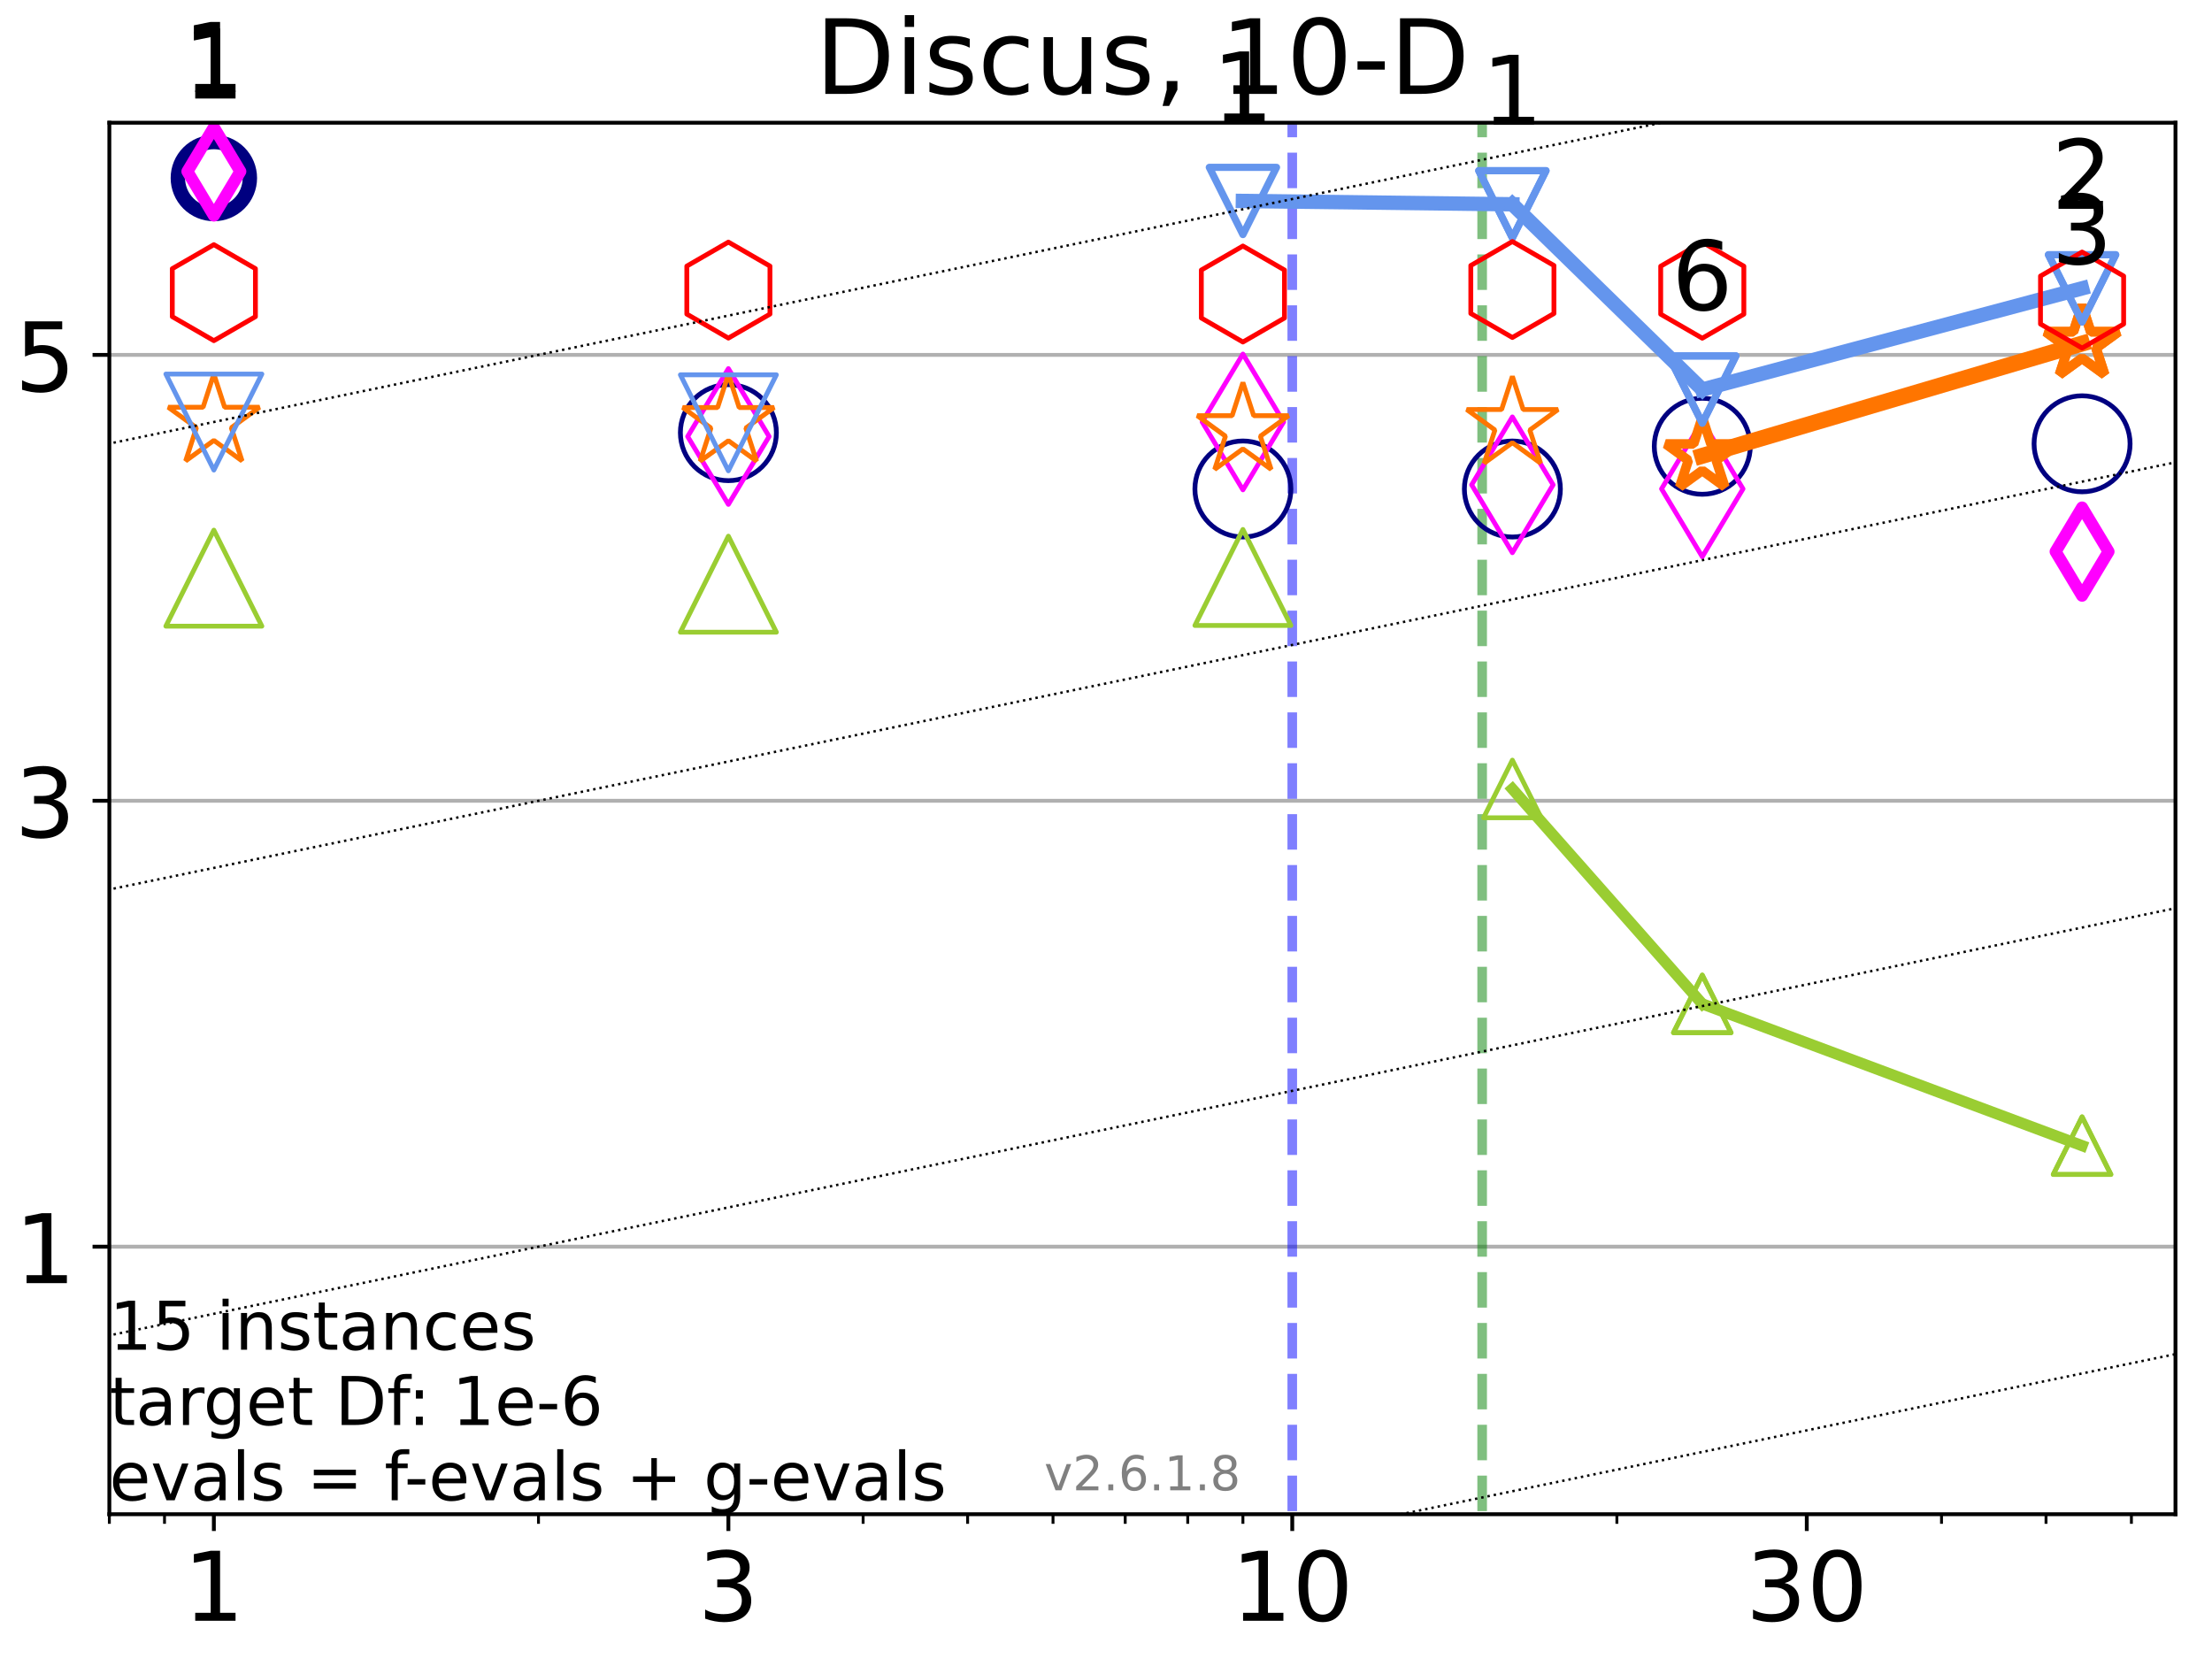
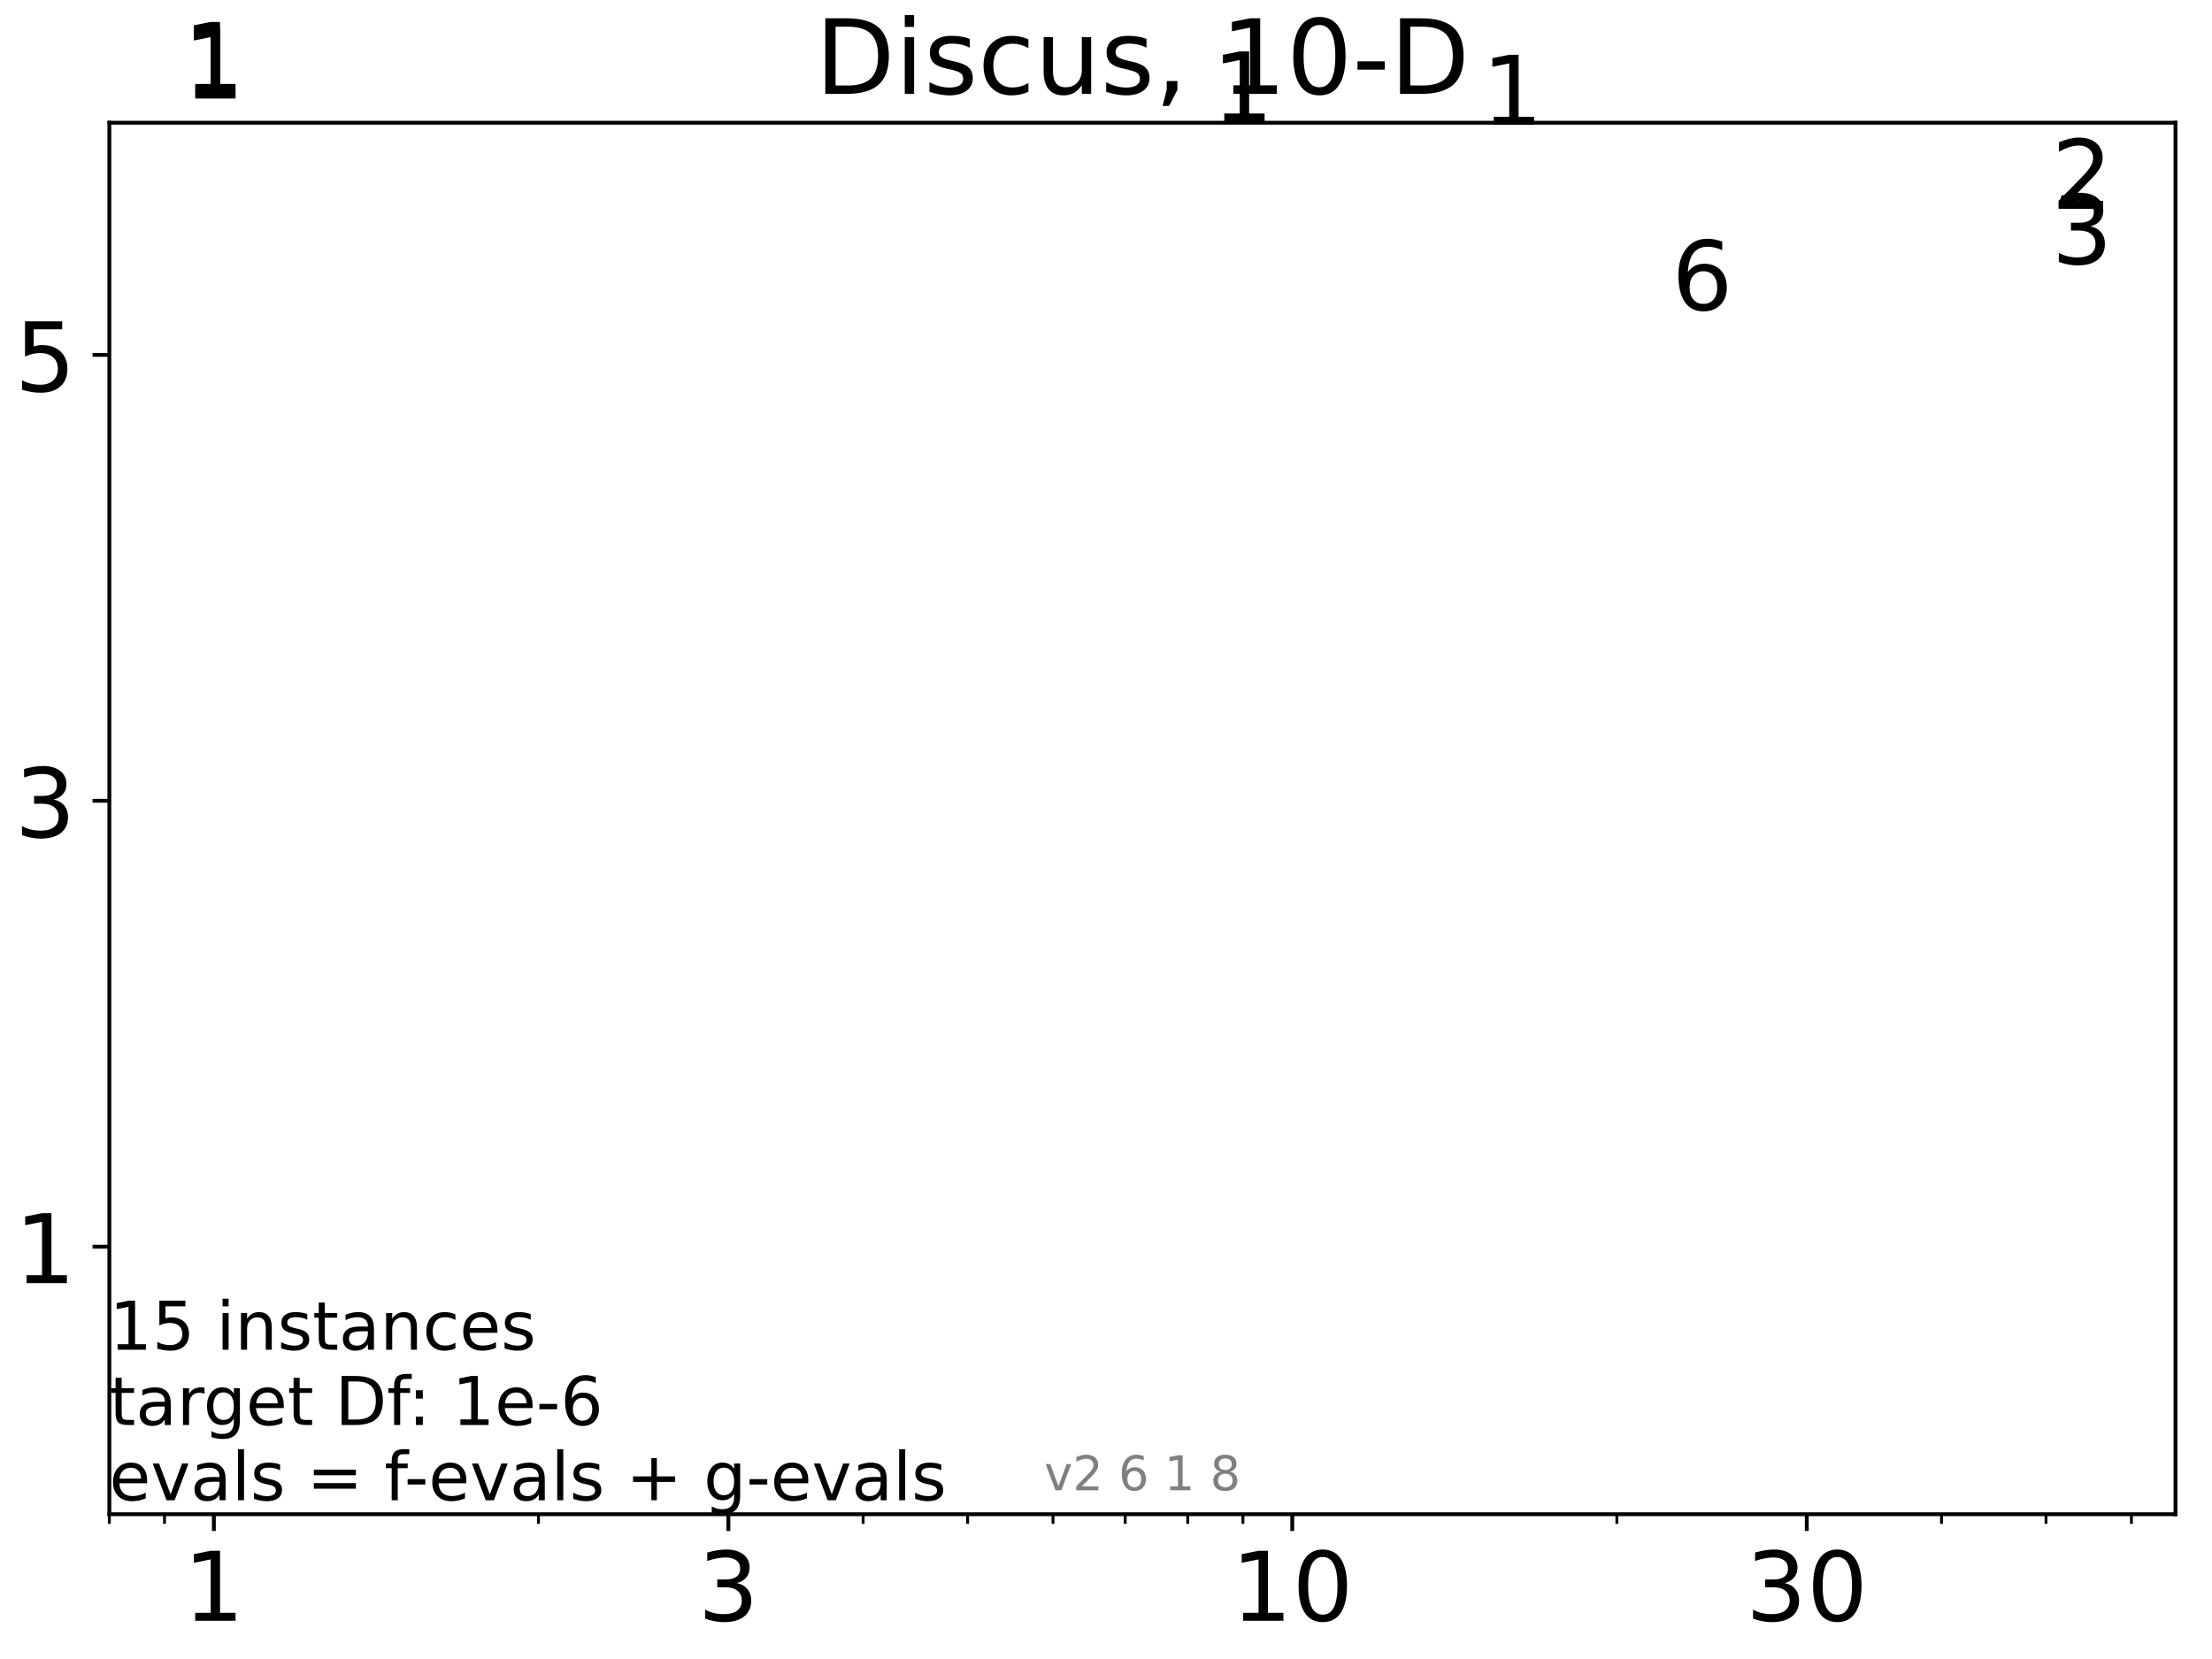
<svg xmlns="http://www.w3.org/2000/svg" xmlns:xlink="http://www.w3.org/1999/xlink" height="345.6pt" version="1.1" viewBox="0 0 460.8 345.6" width="460.8pt">
  <defs>
    <style type="text/css">*{stroke-linecap:butt;stroke-linejoin:round;}</style>
  </defs>
  <g id="figure_1">
    <g id="patch_1">
      <path d="M 0 345.6  L 460.8 345.6  L 460.8 0  L 0 0  z " style="fill:#ffffff;" />
    </g>
    <g id="axes_1">
      <g id="patch_2">
-         <path d="M 22.78 315.44  L 453.192 315.44  L 453.192 25.56  L 22.78 25.56  z " style="fill:#ffffff;" />
-       </g>
+         </g>
      <g id="matplotlib.axis_1">
        <g id="xtick_1">
          <g id="line2d_1">
            <defs>
              <path d="M 0 0  L 0 3.5  " id="m2e4e707e08" style="stroke:#000000;stroke-width:0.8;" />
            </defs>
            <g>
              <use style="stroke:#000000;stroke-width:0.8;" x="44.551" xlink:href="#m2e4e707e08" y="315.44" />
            </g>
          </g>
          <g id="text_1">
            <g transform="translate(38.188 337.637)scale(0.2 -0.2)">
              <defs>
                <path d="M 12.406 8.297  L 28.516 8.297  L 28.516 63.922  L 10.984 60.406  L 10.984 69.391  L 28.422 72.906  L 38.281 72.906  L 38.281 8.297  L 54.391 8.297  L 54.391 0  L 12.406 0  z " id="DejaVuSans-49" />
              </defs>
              <use xlink:href="#DejaVuSans-49" />
            </g>
          </g>
        </g>
        <g id="xtick_2">
          <g id="line2d_2">
            <g>
              <use style="stroke:#000000;stroke-width:0.8;" x="151.736" xlink:href="#m2e4e707e08" y="315.44" />
            </g>
          </g>
          <g id="text_2">
            <g transform="translate(145.374 337.637)scale(0.2 -0.2)">
              <defs>
                <path d="M 40.578 39.312  Q 47.656 37.797 51.625 33  Q 55.609 28.219 55.609 21.188  Q 55.609 10.406 48.188 4.484  Q 40.766 -1.422 27.094 -1.422  Q 22.516 -1.422 17.656 -0.516  Q 12.797 0.391 7.625 2.203  L 7.625 11.719  Q 11.719 9.328 16.594 8.109  Q 21.484 6.891 26.812 6.891  Q 36.078 6.891 40.938 10.547  Q 45.797 14.203 45.797 21.188  Q 45.797 27.641 41.281 31.266  Q 36.766 34.906 28.719 34.906  L 20.219 34.906  L 20.219 43.016  L 29.109 43.016  Q 36.375 43.016 40.234 45.922  Q 44.094 48.828 44.094 54.297  Q 44.094 59.906 40.109 62.906  Q 36.141 65.922 28.719 65.922  Q 24.656 65.922 20.016 65.031  Q 15.375 64.156 9.812 62.312  L 9.812 71.094  Q 15.438 72.656 20.344 73.438  Q 25.25 74.219 29.594 74.219  Q 40.828 74.219 47.359 69.109  Q 53.906 64.016 53.906 55.328  Q 53.906 49.266 50.438 45.094  Q 46.969 40.922 40.578 39.312  z " id="DejaVuSans-51" />
              </defs>
              <use xlink:href="#DejaVuSans-51" />
            </g>
          </g>
        </g>
        <g id="xtick_3">
          <g id="line2d_3">
            <g>
              <use style="stroke:#000000;stroke-width:0.8;" x="269.201" xlink:href="#m2e4e707e08" y="315.44" />
            </g>
          </g>
          <g id="text_3">
            <g transform="translate(256.476 337.637)scale(0.2 -0.2)">
              <defs>
                <path d="M 31.781 66.406  Q 24.172 66.406 20.328 58.906  Q 16.5 51.422 16.5 36.375  Q 16.5 21.391 20.328 13.891  Q 24.172 6.391 31.781 6.391  Q 39.453 6.391 43.281 13.891  Q 47.125 21.391 47.125 36.375  Q 47.125 51.422 43.281 58.906  Q 39.453 66.406 31.781 66.406  z M 31.781 74.219  Q 44.047 74.219 50.516 64.516  Q 56.984 54.828 56.984 36.375  Q 56.984 17.969 50.516 8.266  Q 44.047 -1.422 31.781 -1.422  Q 19.531 -1.422 13.062 8.266  Q 6.594 17.969 6.594 36.375  Q 6.594 54.828 13.062 64.516  Q 19.531 74.219 31.781 74.219  z " id="DejaVuSans-48" />
              </defs>
              <use xlink:href="#DejaVuSans-49" />
              <use x="63.623" xlink:href="#DejaVuSans-48" />
            </g>
          </g>
        </g>
        <g id="xtick_4">
          <g id="line2d_4">
            <g>
              <use style="stroke:#000000;stroke-width:0.8;" x="376.386" xlink:href="#m2e4e707e08" y="315.44" />
            </g>
          </g>
          <g id="text_4">
            <g transform="translate(363.661 337.637)scale(0.2 -0.2)">
              <use xlink:href="#DejaVuSans-51" />
              <use x="63.623" xlink:href="#DejaVuSans-48" />
            </g>
          </g>
        </g>
        <g id="xtick_5">
          <g id="line2d_5">
            <defs>
              <path d="M 0 0  L 0 2  " id="mf1ff60543f" style="stroke:#000000;stroke-width:0.6;" />
            </defs>
            <g>
              <use style="stroke:#000000;stroke-width:0.6;" x="22.78" xlink:href="#mf1ff60543f" y="315.44" />
            </g>
          </g>
        </g>
        <g id="xtick_6">
          <g id="line2d_6">
            <g>
              <use style="stroke:#000000;stroke-width:0.6;" x="34.271" xlink:href="#mf1ff60543f" y="315.44" />
            </g>
          </g>
        </g>
        <g id="xtick_7">
          <g id="line2d_7">
            <g>
              <use style="stroke:#000000;stroke-width:0.6;" x="112.177" xlink:href="#mf1ff60543f" y="315.44" />
            </g>
          </g>
        </g>
        <g id="xtick_8">
          <g id="line2d_8">
            <g>
              <use style="stroke:#000000;stroke-width:0.6;" x="179.804" xlink:href="#mf1ff60543f" y="315.44" />
            </g>
          </g>
        </g>
        <g id="xtick_9">
          <g id="line2d_9">
            <g>
              <use style="stroke:#000000;stroke-width:0.6;" x="201.574" xlink:href="#mf1ff60543f" y="315.44" />
            </g>
          </g>
        </g>
        <g id="xtick_10">
          <g id="line2d_10">
            <g>
              <use style="stroke:#000000;stroke-width:0.6;" x="219.362" xlink:href="#mf1ff60543f" y="315.44" />
            </g>
          </g>
        </g>
        <g id="xtick_11">
          <g id="line2d_11">
            <g>
              <use style="stroke:#000000;stroke-width:0.6;" x="234.402" xlink:href="#mf1ff60543f" y="315.44" />
            </g>
          </g>
        </g>
        <g id="xtick_12">
          <g id="line2d_12">
            <g>
              <use style="stroke:#000000;stroke-width:0.6;" x="247.43" xlink:href="#mf1ff60543f" y="315.44" />
            </g>
          </g>
        </g>
        <g id="xtick_13">
          <g id="line2d_13">
            <g>
              <use style="stroke:#000000;stroke-width:0.6;" x="258.921" xlink:href="#mf1ff60543f" y="315.44" />
            </g>
          </g>
        </g>
        <g id="xtick_14">
          <g id="line2d_14">
            <g>
              <use style="stroke:#000000;stroke-width:0.6;" x="336.827" xlink:href="#mf1ff60543f" y="315.44" />
            </g>
          </g>
        </g>
        <g id="xtick_15">
          <g id="line2d_15">
            <g>
              <use style="stroke:#000000;stroke-width:0.6;" x="404.453" xlink:href="#mf1ff60543f" y="315.44" />
            </g>
          </g>
        </g>
        <g id="xtick_16">
          <g id="line2d_16">
            <g>
              <use style="stroke:#000000;stroke-width:0.6;" x="426.224" xlink:href="#mf1ff60543f" y="315.44" />
            </g>
          </g>
        </g>
        <g id="xtick_17">
          <g id="line2d_17">
            <g>
              <use style="stroke:#000000;stroke-width:0.6;" x="444.012" xlink:href="#mf1ff60543f" y="315.44" />
            </g>
          </g>
        </g>
      </g>
      <g id="matplotlib.axis_2">
        <g id="ytick_1">
          <g id="line2d_18">
            <path clip-path="url(#p9f05fd7843)" d="M 22.78 259.706  L 453.192 259.706  " style="fill:none;stroke:#b0b0b0;stroke-linecap:square;stroke-width:0.8;" />
          </g>
          <g id="line2d_19">
            <defs>
              <path d="M 0 0  L -3.5 0  " id="m608e8634eb" style="stroke:#000000;stroke-width:0.8;" />
            </defs>
            <g>
              <use style="stroke:#000000;stroke-width:0.8;" x="22.78" xlink:href="#m608e8634eb" y="259.706" />
            </g>
          </g>
          <g id="text_5">
            <g transform="translate(3.055 267.305)scale(0.2 -0.2)">
              <use xlink:href="#DejaVuSans-49" />
            </g>
          </g>
        </g>
        <g id="ytick_2">
          <g id="line2d_20">
            <path clip-path="url(#p9f05fd7843)" d="M 22.78 166.817  L 453.192 166.817  " style="fill:none;stroke:#b0b0b0;stroke-linecap:square;stroke-width:0.8;" />
          </g>
          <g id="line2d_21">
            <g>
              <use style="stroke:#000000;stroke-width:0.8;" x="22.78" xlink:href="#m608e8634eb" y="166.817" />
            </g>
          </g>
          <g id="text_6">
            <g transform="translate(3.055 174.415)scale(0.2 -0.2)">
              <use xlink:href="#DejaVuSans-51" />
            </g>
          </g>
        </g>
        <g id="ytick_3">
          <g id="line2d_22">
            <path clip-path="url(#p9f05fd7843)" d="M 22.78 73.927  L 453.192 73.927  " style="fill:none;stroke:#b0b0b0;stroke-linecap:square;stroke-width:0.8;" />
          </g>
          <g id="line2d_23">
            <g>
              <use style="stroke:#000000;stroke-width:0.8;" x="22.78" xlink:href="#m608e8634eb" y="73.927" />
            </g>
          </g>
          <g id="text_7">
            <g transform="translate(3.055 81.526)scale(0.2 -0.2)">
              <defs>
                <path d="M 10.797 72.906  L 49.516 72.906  L 49.516 64.594  L 19.828 64.594  L 19.828 46.734  Q 21.969 47.469 24.109 47.828  Q 26.266 48.188 28.422 48.188  Q 40.625 48.188 47.75 41.5  Q 54.891 34.812 54.891 23.391  Q 54.891 11.625 47.562 5.094  Q 40.234 -1.422 26.906 -1.422  Q 22.312 -1.422 17.547 -0.641  Q 12.797 0.141 7.719 1.703  L 7.719 11.625  Q 12.109 9.234 16.797 8.062  Q 21.484 6.891 26.703 6.891  Q 35.156 6.891 40.078 11.328  Q 45.016 15.766 45.016 23.391  Q 45.016 31 40.078 35.438  Q 35.156 39.891 26.703 39.891  Q 22.75 39.891 18.812 39.016  Q 14.891 38.141 10.797 36.281  z " id="DejaVuSans-53" />
              </defs>
              <use xlink:href="#DejaVuSans-53" />
            </g>
          </g>
        </g>
      </g>
      <g id="LineCollection_1">
        <path clip-path="url(#p9f05fd7843)" d="M 269.201 346.6  L 269.201 25.56  " style="fill:none;stroke:#0000ff;stroke-dasharray:7.4,3.2;stroke-dashoffset:0;stroke-opacity:0.5;stroke-width:2;" />
      </g>
      <g id="LineCollection_2">
        <path clip-path="url(#p9f05fd7843)" d="M 308.76 346.6  L 308.76 25.56  " style="fill:none;stroke:#008000;stroke-dasharray:7.4,3.2;stroke-dashoffset:0;stroke-opacity:0.5;stroke-width:2;" />
      </g>
      <g id="line2d_24">
        <path clip-path="url(#p9f05fd7843)" d="M 44.551 37.086  " style="fill:none;stroke:#000080;stroke-linecap:square;stroke-width:4;" />
        <defs>
          <path d="M 0 7.5  C 1.989 7.5 3.897 6.71 5.303 5.303  C 6.71 3.897 7.5 1.989 7.5 0  C 7.5 -1.989 6.71 -3.897 5.303 -5.303  C 3.897 -6.71 1.989 -7.5 0 -7.5  C -1.989 -7.5 -3.897 -6.71 -5.303 -5.303  C -6.71 -3.897 -7.5 -1.989 -7.5 0  C -7.5 1.989 -6.71 3.897 -5.303 5.303  C -3.897 6.71 -1.989 7.5 0 7.5  z " id="m71df623794" style="stroke:#000080;stroke-width:3;" />
        </defs>
        <g clip-path="url(#p9f05fd7843)">
          <use style="fill-opacity:0;stroke:#000080;stroke-width:3;" x="44.551" xlink:href="#m71df623794" y="37.086" />
        </g>
      </g>
      <g id="line2d_25">
        <defs>
          <path d="M 0 10  C 2.652 10 5.196 8.946 7.071 7.071  C 8.946 5.196 10 2.652 10 0  C 10 -2.652 8.946 -5.196 7.071 -7.071  C 5.196 -8.946 2.652 -10 0 -10  C -2.652 -10 -5.196 -8.946 -7.071 -7.071  C -8.946 -5.196 -10 -2.652 -10 0  C -10 2.652 -8.946 5.196 -7.071 7.071  C -5.196 8.946 -2.652 10 0 10  z " id="md4463f4e01" style="stroke:#000080;" />
        </defs>
        <g clip-path="url(#p9f05fd7843)">
          <use style="fill-opacity:0;stroke:#000080;" x="151.736" xlink:href="#md4463f4e01" y="90.128" />
          <use style="fill-opacity:0;stroke:#000080;" x="258.921" xlink:href="#md4463f4e01" y="101.867" />
          <use style="fill-opacity:0;stroke:#000080;" x="315.056" xlink:href="#md4463f4e01" y="101.872" />
          <use style="fill-opacity:0;stroke:#000080;" x="354.615" xlink:href="#md4463f4e01" y="92.965" />
          <use style="fill-opacity:0;stroke:#000080;" x="433.733" xlink:href="#md4463f4e01" y="92.451" />
        </g>
      </g>
      <g id="line2d_26" />
      <g id="line2d_27">
        <path clip-path="url(#p9f05fd7843)" d="M 44.551 35.717  " style="fill:none;stroke:#ff00ff;stroke-linecap:square;stroke-width:3.667;" />
        <defs>
          <path d="M -0 9.192  L 5.515 0  L 0 -9.192  L -5.515 -0  z " id="m763d023920" style="stroke:#ff00ff;stroke-linejoin:miter;stroke-width:2.5;" />
        </defs>
        <g clip-path="url(#p9f05fd7843)">
          <use style="fill-opacity:0;stroke:#ff00ff;stroke-linejoin:miter;stroke-width:2.5;" x="44.551" xlink:href="#m763d023920" y="35.717" />
        </g>
      </g>
      <g id="line2d_28">
        <path clip-path="url(#p9f05fd7843)" d="M 433.733 114.909  " style="fill:none;stroke:#ff00ff;stroke-linecap:square;stroke-width:3.667;" />
        <g clip-path="url(#p9f05fd7843)">
          <use style="fill-opacity:0;stroke:#ff00ff;stroke-linejoin:miter;stroke-width:2.5;" x="433.733" xlink:href="#m763d023920" y="114.909" />
        </g>
      </g>
      <g id="line2d_29">
        <defs>
-           <path d="M -0 14.142  L 8.485 0  L -0 -14.142  L -8.485 -0  z " id="m27e6e668b3" style="stroke:#ff00ff;stroke-linejoin:miter;" />
+           <path d="M -0 14.142  L 8.485 0  L -0 -14.142  L -8.485 -0  " id="m27e6e668b3" style="stroke:#ff00ff;stroke-linejoin:miter;" />
        </defs>
        <g clip-path="url(#p9f05fd7843)">
          <use style="fill-opacity:0;stroke:#ff00ff;stroke-linejoin:miter;" x="151.736" xlink:href="#m27e6e668b3" y="90.93" />
          <use style="fill-opacity:0;stroke:#ff00ff;stroke-linejoin:miter;" x="258.921" xlink:href="#m27e6e668b3" y="87.899" />
          <use style="fill-opacity:0;stroke:#ff00ff;stroke-linejoin:miter;" x="315.056" xlink:href="#m27e6e668b3" y="100.995" />
          <use style="fill-opacity:0;stroke:#ff00ff;stroke-linejoin:miter;" x="354.615" xlink:href="#m27e6e668b3" y="101.839" />
        </g>
      </g>
      <g id="line2d_30" />
      <g id="line2d_31">
        <path clip-path="url(#p9f05fd7843)" d="M 354.615 94.953  L 433.733 71.573  " style="fill:none;stroke:#ff7500;stroke-linecap:square;stroke-width:3.333;" />
        <defs>
          <path d="M 0 -8  L -1.796 -2.472  L -7.608 -2.472  L -2.906 0.944  L -4.702 6.472  L -0 3.056  L 4.702 6.472  L 2.906 0.944  L 7.608 -2.472  L 1.796 -2.472  z " id="m1082d20e69" style="stroke:#ff7500;stroke-linejoin:bevel;stroke-width:2;" />
        </defs>
        <g clip-path="url(#p9f05fd7843)">
          <use style="fill-opacity:0;stroke:#ff7500;stroke-linejoin:bevel;stroke-width:2;" x="354.615" xlink:href="#m1082d20e69" y="94.953" />
          <use style="fill-opacity:0;stroke:#ff7500;stroke-linejoin:bevel;stroke-width:2;" x="433.733" xlink:href="#m1082d20e69" y="71.573" />
        </g>
      </g>
      <g id="line2d_32">
        <path clip-path="url(#p9f05fd7843)" d="M 433.733 71.573  " style="fill:none;stroke:#ff7500;stroke-linecap:square;stroke-width:3.333;" />
        <g clip-path="url(#p9f05fd7843)">
          <use style="fill-opacity:0;stroke:#ff7500;stroke-linejoin:bevel;stroke-width:2;" x="433.733" xlink:href="#m1082d20e69" y="71.573" />
        </g>
      </g>
      <g id="line2d_33">
        <defs>
          <path d="M 0 -10  L -2.245 -3.09  L -9.511 -3.09  L -3.633 1.18  L -5.878 8.09  L -0 3.82  L 5.878 8.09  L 3.633 1.18  L 9.511 -3.09  L 2.245 -3.09  z " id="m18b4296e45" style="stroke:#ff7500;stroke-linejoin:bevel;" />
        </defs>
        <g clip-path="url(#p9f05fd7843)">
          <use style="fill-opacity:0;stroke:#ff7500;stroke-linejoin:bevel;" x="44.551" xlink:href="#m18b4296e45" y="87.926" />
          <use style="fill-opacity:0;stroke:#ff7500;stroke-linejoin:bevel;" x="151.736" xlink:href="#m18b4296e45" y="87.987" />
          <use style="fill-opacity:0;stroke:#ff7500;stroke-linejoin:bevel;" x="258.921" xlink:href="#m18b4296e45" y="89.685" />
          <use style="fill-opacity:0;stroke:#ff7500;stroke-linejoin:bevel;" x="315.056" xlink:href="#m18b4296e45" y="88.401" />
        </g>
      </g>
      <g id="line2d_34" />
      <g id="line2d_35">
        <path clip-path="url(#p9f05fd7843)" d="M 258.921 41.864  L 315.056 42.559  " style="fill:none;stroke:#6495ed;stroke-linecap:square;stroke-width:3;" />
        <defs>
          <path d="M -0 7  L 7 -7  L -7 -7  z " id="m9caa4d9128" style="stroke:#6495ed;stroke-linejoin:miter;stroke-width:1.5;" />
        </defs>
        <g clip-path="url(#p9f05fd7843)">
          <use style="fill-opacity:0;stroke:#6495ed;stroke-linejoin:miter;stroke-width:1.5;" x="258.921" xlink:href="#m9caa4d9128" y="41.864" />
          <use style="fill-opacity:0;stroke:#6495ed;stroke-linejoin:miter;stroke-width:1.5;" x="315.056" xlink:href="#m9caa4d9128" y="42.559" />
        </g>
      </g>
      <g id="line2d_36">
        <path clip-path="url(#p9f05fd7843)" d="M 315.056 42.559  L 354.615 81.148  " style="fill:none;stroke:#6495ed;stroke-linecap:square;stroke-width:3;" />
        <g clip-path="url(#p9f05fd7843)">
          <use style="fill-opacity:0;stroke:#6495ed;stroke-linejoin:miter;stroke-width:1.5;" x="315.056" xlink:href="#m9caa4d9128" y="42.559" />
          <use style="fill-opacity:0;stroke:#6495ed;stroke-linejoin:miter;stroke-width:1.5;" x="354.615" xlink:href="#m9caa4d9128" y="81.148" />
        </g>
      </g>
      <g id="line2d_37">
        <path clip-path="url(#p9f05fd7843)" d="M 354.615 81.148  L 433.733 60.069  " style="fill:none;stroke:#6495ed;stroke-linecap:square;stroke-width:3;" />
        <g clip-path="url(#p9f05fd7843)">
          <use style="fill-opacity:0;stroke:#6495ed;stroke-linejoin:miter;stroke-width:1.5;" x="354.615" xlink:href="#m9caa4d9128" y="81.148" />
          <use style="fill-opacity:0;stroke:#6495ed;stroke-linejoin:miter;stroke-width:1.5;" x="433.733" xlink:href="#m9caa4d9128" y="60.069" />
        </g>
      </g>
      <g id="line2d_38">
        <path clip-path="url(#p9f05fd7843)" d="M 433.733 60.069  " style="fill:none;stroke:#6495ed;stroke-linecap:square;stroke-width:3;" />
        <g clip-path="url(#p9f05fd7843)">
          <use style="fill-opacity:0;stroke:#6495ed;stroke-linejoin:miter;stroke-width:1.5;" x="433.733" xlink:href="#m9caa4d9128" y="60.069" />
        </g>
      </g>
      <g id="line2d_39">
        <defs>
          <path d="M -0 10  L 10 -10  L -10 -10  z " id="m21fc3de5f4" style="stroke:#6495ed;stroke-linejoin:miter;" />
        </defs>
        <g clip-path="url(#p9f05fd7843)">
          <use style="fill-opacity:0;stroke:#6495ed;stroke-linejoin:miter;" x="44.551" xlink:href="#m21fc3de5f4" y="87.922" />
          <use style="fill-opacity:0;stroke:#6495ed;stroke-linejoin:miter;" x="151.736" xlink:href="#m21fc3de5f4" y="88.08" />
        </g>
      </g>
      <g id="line2d_40" />
      <g id="line2d_41">
        <defs>
          <path d="M 0 -10  L -8.66 -5  L -8.66 5  L -0 10  L 8.66 5  L 8.66 -5  z " id="m9b49158dd5" style="stroke:#ff0000;stroke-linejoin:miter;" />
        </defs>
        <g clip-path="url(#p9f05fd7843)">
          <use style="fill-opacity:0;stroke:#ff0000;stroke-linejoin:miter;" x="44.551" xlink:href="#m9b49158dd5" y="60.967" />
          <use style="fill-opacity:0;stroke:#ff0000;stroke-linejoin:miter;" x="151.736" xlink:href="#m9b49158dd5" y="60.433" />
          <use style="fill-opacity:0;stroke:#ff0000;stroke-linejoin:miter;" x="258.921" xlink:href="#m9b49158dd5" y="61.25" />
          <use style="fill-opacity:0;stroke:#ff0000;stroke-linejoin:miter;" x="315.056" xlink:href="#m9b49158dd5" y="60.309" />
          <use style="fill-opacity:0;stroke:#ff0000;stroke-linejoin:miter;" x="354.615" xlink:href="#m9b49158dd5" y="60.454" />
          <use style="fill-opacity:0;stroke:#ff0000;stroke-linejoin:miter;" x="433.733" xlink:href="#m9b49158dd5" y="62.505" />
        </g>
      </g>
      <g id="line2d_42" />
      <g id="line2d_43">
        <path clip-path="url(#p9f05fd7843)" d="M 315.056 164.351  L 354.615 209.129  " style="fill:none;stroke:#9acd32;stroke-linecap:square;stroke-width:2.333;" />
        <defs>
          <path d="M 0 -6  L -6 6  L 6 6  z " id="m2ef3854fb6" style="stroke:#9acd32;stroke-linejoin:miter;" />
        </defs>
        <g clip-path="url(#p9f05fd7843)">
          <use style="fill-opacity:0;stroke:#9acd32;stroke-linejoin:miter;" x="315.056" xlink:href="#m2ef3854fb6" y="164.351" />
          <use style="fill-opacity:0;stroke:#9acd32;stroke-linejoin:miter;" x="354.615" xlink:href="#m2ef3854fb6" y="209.129" />
        </g>
      </g>
      <g id="line2d_44">
        <path clip-path="url(#p9f05fd7843)" d="M 354.615 209.129  L 433.733 238.661  " style="fill:none;stroke:#9acd32;stroke-linecap:square;stroke-width:2.333;" />
        <g clip-path="url(#p9f05fd7843)">
          <use style="fill-opacity:0;stroke:#9acd32;stroke-linejoin:miter;" x="354.615" xlink:href="#m2ef3854fb6" y="209.129" />
          <use style="fill-opacity:0;stroke:#9acd32;stroke-linejoin:miter;" x="433.733" xlink:href="#m2ef3854fb6" y="238.661" />
        </g>
      </g>
      <g id="line2d_45">
        <path clip-path="url(#p9f05fd7843)" d="M 433.733 238.661  " style="fill:none;stroke:#9acd32;stroke-linecap:square;stroke-width:2.333;" />
        <g clip-path="url(#p9f05fd7843)">
          <use style="fill-opacity:0;stroke:#9acd32;stroke-linejoin:miter;" x="433.733" xlink:href="#m2ef3854fb6" y="238.661" />
        </g>
      </g>
      <g id="line2d_46">
        <defs>
          <path d="M 0 -10  L -10 10  L 10 10  z " id="m56ac1f6e76" style="stroke:#9acd32;stroke-linejoin:miter;" />
        </defs>
        <g clip-path="url(#p9f05fd7843)">
          <use style="fill-opacity:0;stroke:#9acd32;stroke-linejoin:miter;" x="44.551" xlink:href="#m56ac1f6e76" y="120.44" />
          <use style="fill-opacity:0;stroke:#9acd32;stroke-linejoin:miter;" x="151.736" xlink:href="#m56ac1f6e76" y="121.695" />
          <use style="fill-opacity:0;stroke:#9acd32;stroke-linejoin:miter;" x="258.921" xlink:href="#m56ac1f6e76" y="120.299" />
        </g>
      </g>
      <g id="line2d_47" />
      <g id="line2d_48">
        <path clip-path="url(#p9f05fd7843)" d="M 141.178 346.6  L 461.8 280.314  " style="fill:none;stroke:#000000;stroke-dasharray:0.5,0.825;stroke-dashoffset:0;stroke-width:0.5;" />
      </g>
      <g id="line2d_49">
        <path clip-path="url(#p9f05fd7843)" d="M -1 283.105  L 461.8 187.424  " style="fill:none;stroke:#000000;stroke-dasharray:0.5,0.825;stroke-dashoffset:0;stroke-width:0.5;" />
      </g>
      <g id="line2d_50">
        <path clip-path="url(#p9f05fd7843)" d="M -1 190.215  L 461.8 94.535  " style="fill:none;stroke:#000000;stroke-dasharray:0.5,0.825;stroke-dashoffset:0;stroke-width:0.5;" />
      </g>
      <g id="line2d_51">
        <path clip-path="url(#p9f05fd7843)" d="M -1 97.326  L 461.8 1.645  " style="fill:none;stroke:#000000;stroke-dasharray:0.5,0.825;stroke-dashoffset:0;stroke-width:0.5;" />
      </g>
      <g id="line2d_52">
        <path clip-path="url(#p9f05fd7843)" d="M -1 4.436  L 25.295 -1  " style="fill:none;stroke:#000000;stroke-dasharray:0.5,0.825;stroke-dashoffset:0;stroke-width:0.5;" />
      </g>
      <g id="patch_3">
        <path d="M 22.78 315.44  L 22.78 25.56  " style="fill:none;stroke:#000000;stroke-linecap:square;stroke-linejoin:miter;stroke-width:0.8;" />
      </g>
      <g id="patch_4">
        <path d="M 453.192 315.44  L 453.192 25.56  " style="fill:none;stroke:#000000;stroke-linecap:square;stroke-linejoin:miter;stroke-width:0.8;" />
      </g>
      <g id="patch_5">
        <path d="M 22.78 315.44  L 453.192 315.44  " style="fill:none;stroke:#000000;stroke-linecap:square;stroke-linejoin:miter;stroke-width:0.8;" />
      </g>
      <g id="patch_6">
        <path d="M 22.78 25.56  L 453.192 25.56  " style="fill:none;stroke:#000000;stroke-linecap:square;stroke-linejoin:miter;stroke-width:0.8;" />
      </g>
      <g id="text_8">
        <g transform="translate(38.188 20.518)scale(0.2 -0.2)">
          <use xlink:href="#DejaVuSans-49" />
        </g>
      </g>
      <g id="text_9">
        <g transform="translate(38.188 19.149)scale(0.2 -0.2)">
          <use xlink:href="#DejaVuSans-49" />
        </g>
      </g>
      <g id="text_10">
        <g transform="translate(427.37 55.005)scale(0.2 -0.2)">
          <use xlink:href="#DejaVuSans-51" />
        </g>
      </g>
      <g id="text_11">
        <g transform="translate(252.559 25.296)scale(0.2 -0.2)">
          <use xlink:href="#DejaVuSans-49" />
        </g>
      </g>
      <g id="text_12">
        <g transform="translate(308.694 25.991)scale(0.2 -0.2)">
          <use xlink:href="#DejaVuSans-49" />
        </g>
      </g>
      <g id="text_13">
        <g transform="translate(348.253 64.58)scale(0.2 -0.2)">
          <defs>
            <path d="M 33.016 40.375  Q 26.375 40.375 22.484 35.828  Q 18.609 31.297 18.609 23.391  Q 18.609 15.531 22.484 10.953  Q 26.375 6.391 33.016 6.391  Q 39.656 6.391 43.531 10.953  Q 47.406 15.531 47.406 23.391  Q 47.406 31.297 43.531 35.828  Q 39.656 40.375 33.016 40.375  z M 52.594 71.297  L 52.594 62.312  Q 48.875 64.062 45.094 64.984  Q 41.312 65.922 37.594 65.922  Q 27.828 65.922 22.672 59.328  Q 17.531 52.734 16.797 39.406  Q 19.672 43.656 24.016 45.922  Q 28.375 48.188 33.594 48.188  Q 44.578 48.188 50.953 41.516  Q 57.328 34.859 57.328 23.391  Q 57.328 12.156 50.688 5.359  Q 44.047 -1.422 33.016 -1.422  Q 20.359 -1.422 13.672 8.266  Q 6.984 17.969 6.984 36.375  Q 6.984 53.656 15.188 63.938  Q 23.391 74.219 37.203 74.219  Q 40.922 74.219 44.703 73.484  Q 48.484 72.75 52.594 71.297  z " id="DejaVuSans-54" />
          </defs>
          <use xlink:href="#DejaVuSans-54" />
        </g>
      </g>
      <g id="text_14">
        <g transform="translate(427.37 43.5)scale(0.2 -0.2)">
          <defs>
            <path d="M 19.188 8.297  L 53.609 8.297  L 53.609 0  L 7.328 0  L 7.328 8.297  Q 12.938 14.109 22.625 23.891  Q 32.328 33.688 34.812 36.531  Q 39.547 41.844 41.422 45.531  Q 43.312 49.219 43.312 52.781  Q 43.312 58.594 39.234 62.25  Q 35.156 65.922 28.609 65.922  Q 23.969 65.922 18.812 64.312  Q 13.672 62.703 7.812 59.422  L 7.812 69.391  Q 13.766 71.781 18.938 73  Q 24.125 74.219 28.422 74.219  Q 39.75 74.219 46.484 68.547  Q 53.219 62.891 53.219 53.422  Q 53.219 48.922 51.531 44.891  Q 49.859 40.875 45.406 35.406  Q 44.188 33.984 37.641 27.219  Q 31.109 20.453 19.188 8.297  z " id="DejaVuSans-50" />
          </defs>
          <use xlink:href="#DejaVuSans-50" />
        </g>
      </g>
      <g id="text_15">
        <g transform="translate(22.78 281.175)scale(0.14 -0.14)">
          <defs>
            <path id="DejaVuSans-32" />
            <path d="M 9.422 54.688  L 18.406 54.688  L 18.406 0  L 9.422 0  z M 9.422 75.984  L 18.406 75.984  L 18.406 64.594  L 9.422 64.594  z " id="DejaVuSans-105" />
            <path d="M 54.891 33.016  L 54.891 0  L 45.906 0  L 45.906 32.719  Q 45.906 40.484 42.875 44.328  Q 39.844 48.188 33.797 48.188  Q 26.516 48.188 22.312 43.547  Q 18.109 38.922 18.109 30.906  L 18.109 0  L 9.078 0  L 9.078 54.688  L 18.109 54.688  L 18.109 46.188  Q 21.344 51.125 25.703 53.562  Q 30.078 56 35.797 56  Q 45.219 56 50.047 50.172  Q 54.891 44.344 54.891 33.016  z " id="DejaVuSans-110" />
            <path d="M 44.281 53.078  L 44.281 44.578  Q 40.484 46.531 36.375 47.5  Q 32.281 48.484 27.875 48.484  Q 21.188 48.484 17.844 46.438  Q 14.5 44.391 14.5 40.281  Q 14.5 37.156 16.891 35.375  Q 19.281 33.594 26.516 31.984  L 29.594 31.297  Q 39.156 29.25 43.188 25.516  Q 47.219 21.781 47.219 15.094  Q 47.219 7.469 41.188 3.016  Q 35.156 -1.422 24.609 -1.422  Q 20.219 -1.422 15.453 -0.562  Q 10.688 0.297 5.422 2  L 5.422 11.281  Q 10.406 8.688 15.234 7.391  Q 20.062 6.109 24.812 6.109  Q 31.156 6.109 34.562 8.281  Q 37.984 10.453 37.984 14.406  Q 37.984 18.062 35.516 20.016  Q 33.062 21.969 24.703 23.781  L 21.578 24.516  Q 13.234 26.266 9.516 29.906  Q 5.812 33.547 5.812 39.891  Q 5.812 47.609 11.281 51.797  Q 16.75 56 26.812 56  Q 31.781 56 36.172 55.266  Q 40.578 54.547 44.281 53.078  z " id="DejaVuSans-115" />
            <path d="M 18.312 70.219  L 18.312 54.688  L 36.812 54.688  L 36.812 47.703  L 18.312 47.703  L 18.312 18.016  Q 18.312 11.328 20.141 9.422  Q 21.969 7.516 27.594 7.516  L 36.812 7.516  L 36.812 0  L 27.594 0  Q 17.188 0 13.234 3.875  Q 9.281 7.766 9.281 18.016  L 9.281 47.703  L 2.688 47.703  L 2.688 54.688  L 9.281 54.688  L 9.281 70.219  z " id="DejaVuSans-116" />
            <path d="M 34.281 27.484  Q 23.391 27.484 19.188 25  Q 14.984 22.516 14.984 16.5  Q 14.984 11.719 18.141 8.906  Q 21.297 6.109 26.703 6.109  Q 34.188 6.109 38.703 11.406  Q 43.219 16.703 43.219 25.484  L 43.219 27.484  z M 52.203 31.203  L 52.203 0  L 43.219 0  L 43.219 8.297  Q 40.141 3.328 35.547 0.953  Q 30.953 -1.422 24.312 -1.422  Q 15.922 -1.422 10.953 3.297  Q 6 8.016 6 15.922  Q 6 25.141 12.172 29.828  Q 18.359 34.516 30.609 34.516  L 43.219 34.516  L 43.219 35.406  Q 43.219 41.609 39.141 45  Q 35.062 48.391 27.688 48.391  Q 23 48.391 18.547 47.266  Q 14.109 46.141 10.016 43.891  L 10.016 52.203  Q 14.938 54.109 19.578 55.047  Q 24.219 56 28.609 56  Q 40.484 56 46.344 49.844  Q 52.203 43.703 52.203 31.203  z " id="DejaVuSans-97" />
            <path d="M 48.781 52.594  L 48.781 44.188  Q 44.969 46.297 41.141 47.344  Q 37.312 48.391 33.406 48.391  Q 24.656 48.391 19.812 42.844  Q 14.984 37.312 14.984 27.297  Q 14.984 17.281 19.812 11.734  Q 24.656 6.203 33.406 6.203  Q 37.312 6.203 41.141 7.25  Q 44.969 8.297 48.781 10.406  L 48.781 2.094  Q 45.016 0.344 40.984 -0.531  Q 36.969 -1.422 32.422 -1.422  Q 20.062 -1.422 12.781 6.344  Q 5.516 14.109 5.516 27.297  Q 5.516 40.672 12.859 48.328  Q 20.219 56 33.016 56  Q 37.156 56 41.109 55.141  Q 45.062 54.297 48.781 52.594  z " id="DejaVuSans-99" />
            <path d="M 56.203 29.594  L 56.203 25.203  L 14.891 25.203  Q 15.484 15.922 20.484 11.062  Q 25.484 6.203 34.422 6.203  Q 39.594 6.203 44.453 7.469  Q 49.312 8.734 54.109 11.281  L 54.109 2.781  Q 49.266 0.734 44.188 -0.344  Q 39.109 -1.422 33.891 -1.422  Q 20.797 -1.422 13.156 6.188  Q 5.516 13.812 5.516 26.812  Q 5.516 40.234 12.766 48.109  Q 20.016 56 32.328 56  Q 43.359 56 49.781 48.891  Q 56.203 41.797 56.203 29.594  z M 47.219 32.234  Q 47.125 39.594 43.094 43.984  Q 39.062 48.391 32.422 48.391  Q 24.906 48.391 20.391 44.141  Q 15.875 39.891 15.188 32.172  z " id="DejaVuSans-101" />
          </defs>
          <use xlink:href="#DejaVuSans-49" />
          <use x="63.623" xlink:href="#DejaVuSans-53" />
          <use x="127.246" xlink:href="#DejaVuSans-32" />
          <use x="159.033" xlink:href="#DejaVuSans-105" />
          <use x="186.816" xlink:href="#DejaVuSans-110" />
          <use x="250.195" xlink:href="#DejaVuSans-115" />
          <use x="302.295" xlink:href="#DejaVuSans-116" />
          <use x="341.504" xlink:href="#DejaVuSans-97" />
          <use x="402.783" xlink:href="#DejaVuSans-110" />
          <use x="466.162" xlink:href="#DejaVuSans-99" />
          <use x="521.143" xlink:href="#DejaVuSans-101" />
          <use x="582.666" xlink:href="#DejaVuSans-115" />
        </g>
        <g transform="translate(22.78 296.851)scale(0.14 -0.14)">
          <defs>
            <path d="M 41.109 46.297  Q 39.594 47.172 37.812 47.578  Q 36.031 48 33.891 48  Q 26.266 48 22.188 43.047  Q 18.109 38.094 18.109 28.812  L 18.109 0  L 9.078 0  L 9.078 54.688  L 18.109 54.688  L 18.109 46.188  Q 20.953 51.172 25.484 53.578  Q 30.031 56 36.531 56  Q 37.453 56 38.578 55.875  Q 39.703 55.766 41.062 55.516  z " id="DejaVuSans-114" />
            <path d="M 45.406 27.984  Q 45.406 37.75 41.375 43.109  Q 37.359 48.484 30.078 48.484  Q 22.859 48.484 18.828 43.109  Q 14.797 37.75 14.797 27.984  Q 14.797 18.266 18.828 12.891  Q 22.859 7.516 30.078 7.516  Q 37.359 7.516 41.375 12.891  Q 45.406 18.266 45.406 27.984  z M 54.391 6.781  Q 54.391 -7.172 48.188 -13.984  Q 42 -20.797 29.203 -20.797  Q 24.469 -20.797 20.266 -20.094  Q 16.062 -19.391 12.109 -17.922  L 12.109 -9.188  Q 16.062 -11.328 19.922 -12.344  Q 23.781 -13.375 27.781 -13.375  Q 36.625 -13.375 41.016 -8.766  Q 45.406 -4.156 45.406 5.172  L 45.406 9.625  Q 42.625 4.781 38.281 2.391  Q 33.938 0 27.875 0  Q 17.828 0 11.672 7.656  Q 5.516 15.328 5.516 27.984  Q 5.516 40.672 11.672 48.328  Q 17.828 56 27.875 56  Q 33.938 56 38.281 53.609  Q 42.625 51.219 45.406 46.391  L 45.406 54.688  L 54.391 54.688  z " id="DejaVuSans-103" />
            <path d="M 19.672 64.797  L 19.672 8.109  L 31.594 8.109  Q 46.688 8.109 53.688 14.938  Q 60.688 21.781 60.688 36.531  Q 60.688 51.172 53.688 57.984  Q 46.688 64.797 31.594 64.797  z M 9.812 72.906  L 30.078 72.906  Q 51.266 72.906 61.172 64.094  Q 71.094 55.281 71.094 36.531  Q 71.094 17.672 61.125 8.828  Q 51.172 0 30.078 0  L 9.812 0  z " id="DejaVuSans-68" />
            <path d="M 37.109 75.984  L 37.109 68.5  L 28.516 68.5  Q 23.688 68.5 21.797 66.547  Q 19.922 64.594 19.922 59.516  L 19.922 54.688  L 34.719 54.688  L 34.719 47.703  L 19.922 47.703  L 19.922 0  L 10.891 0  L 10.891 47.703  L 2.297 47.703  L 2.297 54.688  L 10.891 54.688  L 10.891 58.5  Q 10.891 67.625 15.141 71.797  Q 19.391 75.984 28.609 75.984  z " id="DejaVuSans-102" />
            <path d="M 11.719 12.406  L 22.016 12.406  L 22.016 0  L 11.719 0  z M 11.719 51.703  L 22.016 51.703  L 22.016 39.312  L 11.719 39.312  z " id="DejaVuSans-58" />
            <path d="M 4.891 31.391  L 31.203 31.391  L 31.203 23.391  L 4.891 23.391  z " id="DejaVuSans-45" />
          </defs>
          <use xlink:href="#DejaVuSans-116" />
          <use x="39.209" xlink:href="#DejaVuSans-97" />
          <use x="100.488" xlink:href="#DejaVuSans-114" />
          <use x="139.852" xlink:href="#DejaVuSans-103" />
          <use x="203.328" xlink:href="#DejaVuSans-101" />
          <use x="264.852" xlink:href="#DejaVuSans-116" />
          <use x="304.061" xlink:href="#DejaVuSans-32" />
          <use x="335.848" xlink:href="#DejaVuSans-68" />
          <use x="412.85" xlink:href="#DejaVuSans-102" />
          <use x="444.43" xlink:href="#DejaVuSans-58" />
          <use x="478.121" xlink:href="#DejaVuSans-32" />
          <use x="509.908" xlink:href="#DejaVuSans-49" />
          <use x="573.531" xlink:href="#DejaVuSans-101" />
          <use x="635.055" xlink:href="#DejaVuSans-45" />
          <use x="671.139" xlink:href="#DejaVuSans-54" />
        </g>
        <g transform="translate(22.78 312.528)scale(0.14 -0.14)">
          <defs>
            <path d="M 2.984 54.688  L 12.5 54.688  L 29.594 8.797  L 46.688 54.688  L 56.203 54.688  L 35.688 0  L 23.484 0  z " id="DejaVuSans-118" />
            <path d="M 9.422 75.984  L 18.406 75.984  L 18.406 0  L 9.422 0  z " id="DejaVuSans-108" />
            <path d="M 10.594 45.406  L 73.188 45.406  L 73.188 37.203  L 10.594 37.203  z M 10.594 25.484  L 73.188 25.484  L 73.188 17.188  L 10.594 17.188  z " id="DejaVuSans-61" />
            <path d="M 46 62.703  L 46 35.5  L 73.188 35.5  L 73.188 27.203  L 46 27.203  L 46 0  L 37.797 0  L 37.797 27.203  L 10.594 27.203  L 10.594 35.5  L 37.797 35.5  L 37.797 62.703  z " id="DejaVuSans-43" />
          </defs>
          <use xlink:href="#DejaVuSans-101" />
          <use x="61.523" xlink:href="#DejaVuSans-118" />
          <use x="120.703" xlink:href="#DejaVuSans-97" />
          <use x="181.982" xlink:href="#DejaVuSans-108" />
          <use x="209.766" xlink:href="#DejaVuSans-115" />
          <use x="261.865" xlink:href="#DejaVuSans-32" />
          <use x="293.652" xlink:href="#DejaVuSans-61" />
          <use x="377.441" xlink:href="#DejaVuSans-32" />
          <use x="409.229" xlink:href="#DejaVuSans-102" />
          <use x="438.934" xlink:href="#DejaVuSans-45" />
          <use x="475.018" xlink:href="#DejaVuSans-101" />
          <use x="536.541" xlink:href="#DejaVuSans-118" />
          <use x="595.721" xlink:href="#DejaVuSans-97" />
          <use x="657" xlink:href="#DejaVuSans-108" />
          <use x="684.783" xlink:href="#DejaVuSans-115" />
          <use x="736.883" xlink:href="#DejaVuSans-32" />
          <use x="768.67" xlink:href="#DejaVuSans-43" />
          <use x="852.459" xlink:href="#DejaVuSans-32" />
          <use x="884.246" xlink:href="#DejaVuSans-103" />
          <use x="947.723" xlink:href="#DejaVuSans-45" />
          <use x="983.807" xlink:href="#DejaVuSans-101" />
          <use x="1045.33" xlink:href="#DejaVuSans-118" />
          <use x="1104.51" xlink:href="#DejaVuSans-97" />
          <use x="1165.789" xlink:href="#DejaVuSans-108" />
          <use x="1193.572" xlink:href="#DejaVuSans-115" />
        </g>
      </g>
      <g id="text_16">
        <g style="fill:#808080;" transform="translate(217.534 310.462)scale(0.1 -0.1)">
          <defs>
-             <path d="M 10.688 12.406  L 21 12.406  L 21 0  L 10.688 0  z " id="DejaVuSans-46" />
            <path d="M 31.781 34.625  Q 24.75 34.625 20.719 30.859  Q 16.703 27.094 16.703 20.516  Q 16.703 13.922 20.719 10.156  Q 24.75 6.391 31.781 6.391  Q 38.812 6.391 42.859 10.172  Q 46.922 13.969 46.922 20.516  Q 46.922 27.094 42.891 30.859  Q 38.875 34.625 31.781 34.625  z M 21.922 38.812  Q 15.578 40.375 12.031 44.719  Q 8.5 49.078 8.5 55.328  Q 8.5 64.062 14.719 69.141  Q 20.953 74.219 31.781 74.219  Q 42.672 74.219 48.875 69.141  Q 55.078 64.062 55.078 55.328  Q 55.078 49.078 51.531 44.719  Q 48 40.375 41.703 38.812  Q 48.828 37.156 52.797 32.312  Q 56.781 27.484 56.781 20.516  Q 56.781 9.906 50.312 4.234  Q 43.844 -1.422 31.781 -1.422  Q 19.734 -1.422 13.25 4.234  Q 6.781 9.906 6.781 20.516  Q 6.781 27.484 10.781 32.312  Q 14.797 37.156 21.922 38.812  z M 18.312 54.391  Q 18.312 48.734 21.844 45.562  Q 25.391 42.391 31.781 42.391  Q 38.141 42.391 41.719 45.562  Q 45.312 48.734 45.312 54.391  Q 45.312 60.062 41.719 63.234  Q 38.141 66.406 31.781 66.406  Q 25.391 66.406 21.844 63.234  Q 18.312 60.062 18.312 54.391  z " id="DejaVuSans-56" />
          </defs>
          <use xlink:href="#DejaVuSans-118" />
          <use x="59.18" xlink:href="#DejaVuSans-50" />
          <use x="122.803" xlink:href="#DejaVuSans-46" />
          <use x="154.59" xlink:href="#DejaVuSans-54" />
          <use x="218.213" xlink:href="#DejaVuSans-46" />
          <use x="250" xlink:href="#DejaVuSans-49" />
          <use x="313.623" xlink:href="#DejaVuSans-46" />
          <use x="345.41" xlink:href="#DejaVuSans-56" />
        </g>
      </g>
      <g id="text_17">
        <g transform="translate(169.814 19.56)scale(0.216 -0.216)">
          <defs>
            <path d="M 8.5 21.578  L 8.5 54.688  L 17.484 54.688  L 17.484 21.922  Q 17.484 14.156 20.5 10.266  Q 23.531 6.391 29.594 6.391  Q 36.859 6.391 41.078 11.031  Q 45.312 15.672 45.312 23.688  L 45.312 54.688  L 54.297 54.688  L 54.297 0  L 45.312 0  L 45.312 8.406  Q 42.047 3.422 37.719 1  Q 33.406 -1.422 27.688 -1.422  Q 18.266 -1.422 13.375 4.438  Q 8.5 10.297 8.5 21.578  z M 31.109 56  z " id="DejaVuSans-117" />
            <path d="M 11.719 12.406  L 22.016 12.406  L 22.016 4  L 14.016 -11.625  L 7.719 -11.625  L 11.719 4  z " id="DejaVuSans-44" />
          </defs>
          <use xlink:href="#DejaVuSans-68" />
          <use x="77.002" xlink:href="#DejaVuSans-105" />
          <use x="104.785" xlink:href="#DejaVuSans-115" />
          <use x="156.885" xlink:href="#DejaVuSans-99" />
          <use x="211.865" xlink:href="#DejaVuSans-117" />
          <use x="275.244" xlink:href="#DejaVuSans-115" />
          <use x="327.344" xlink:href="#DejaVuSans-44" />
          <use x="359.131" xlink:href="#DejaVuSans-32" />
          <use x="390.918" xlink:href="#DejaVuSans-49" />
          <use x="454.541" xlink:href="#DejaVuSans-48" />
          <use x="518.164" xlink:href="#DejaVuSans-45" />
          <use x="554.248" xlink:href="#DejaVuSans-68" />
        </g>
      </g>
    </g>
  </g>
  <defs>
    <clipPath id="p9f05fd7843">
-       <rect height="289.88" width="430.412" x="22.78" y="25.56" />
-     </clipPath>
+       </clipPath>
  </defs>
</svg>